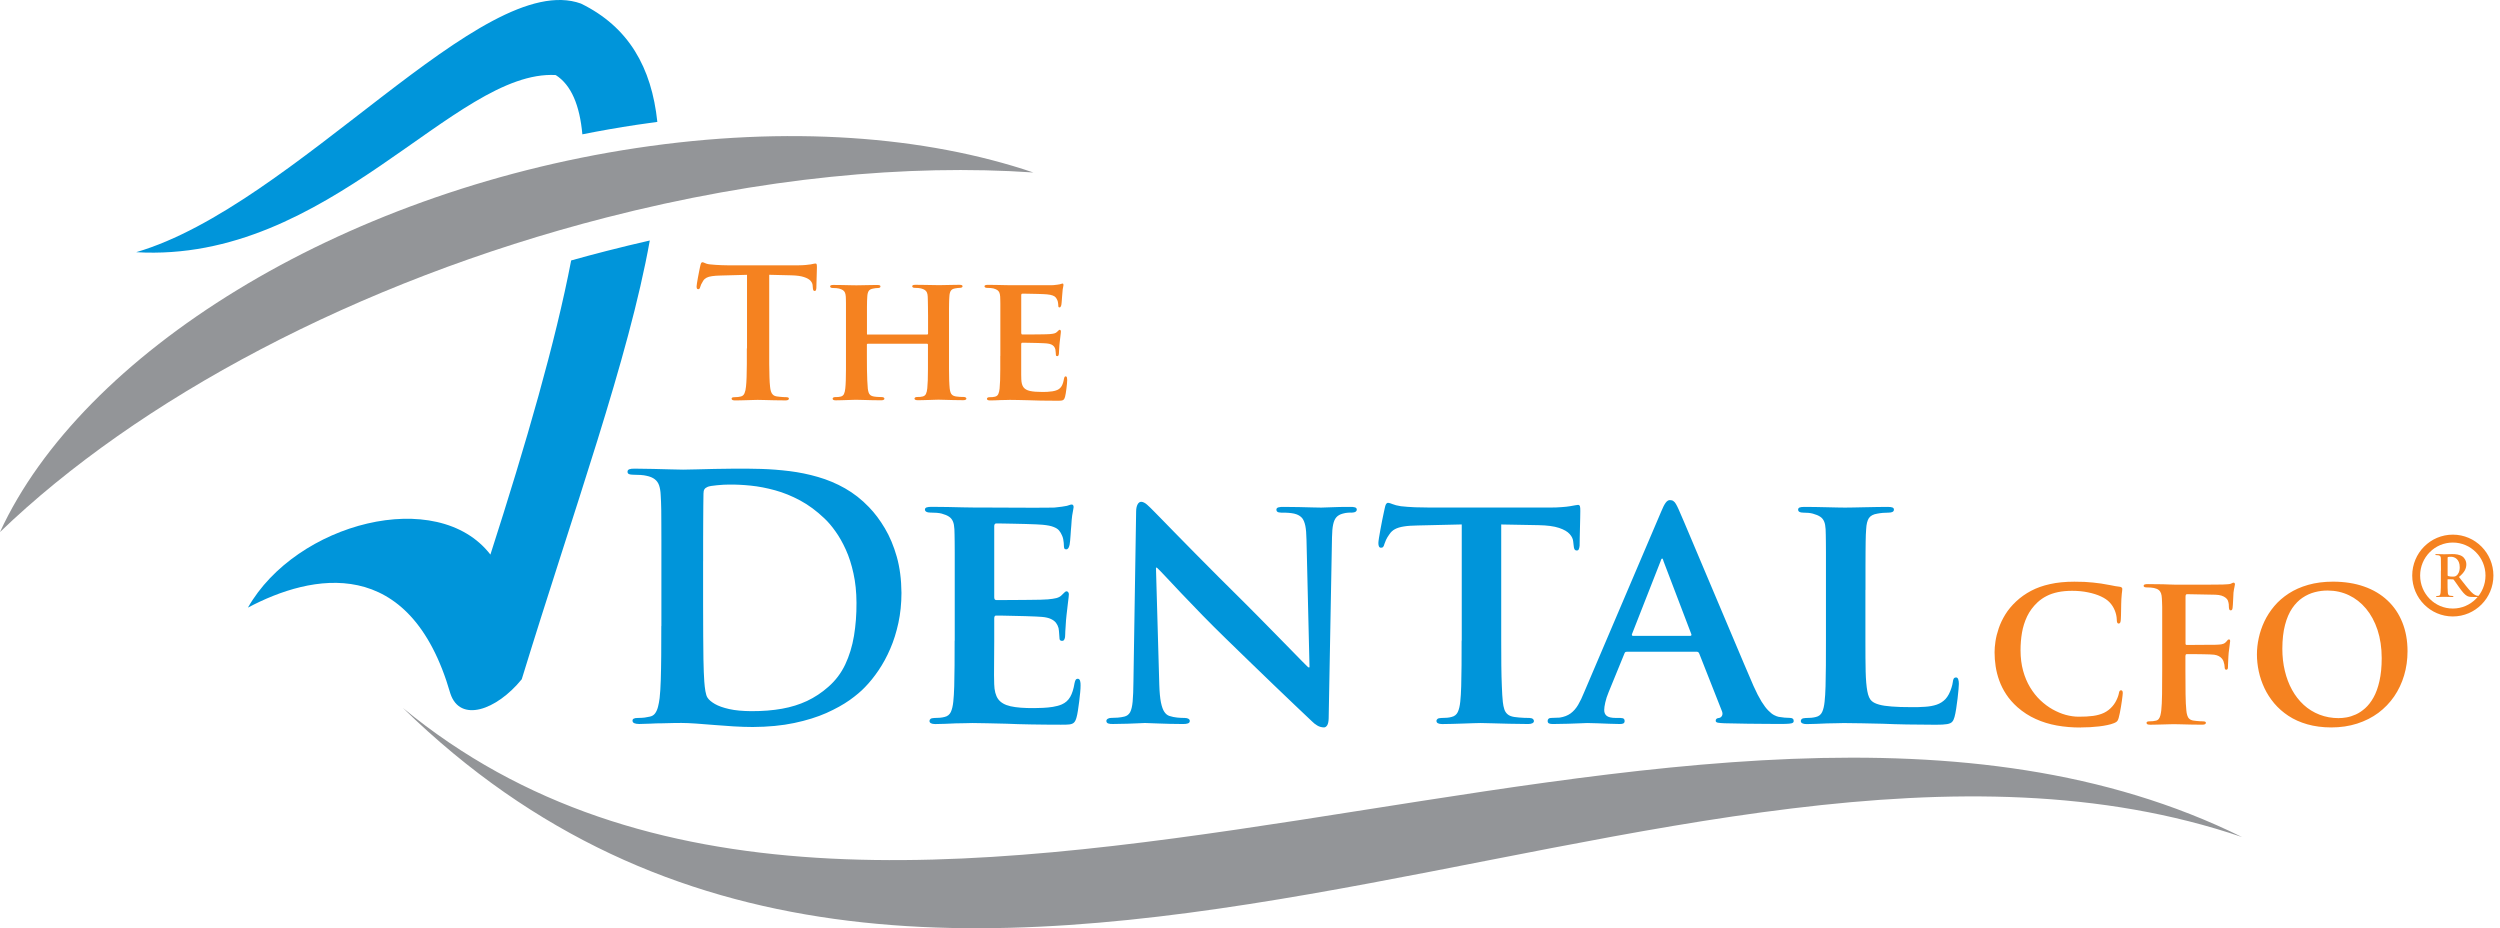
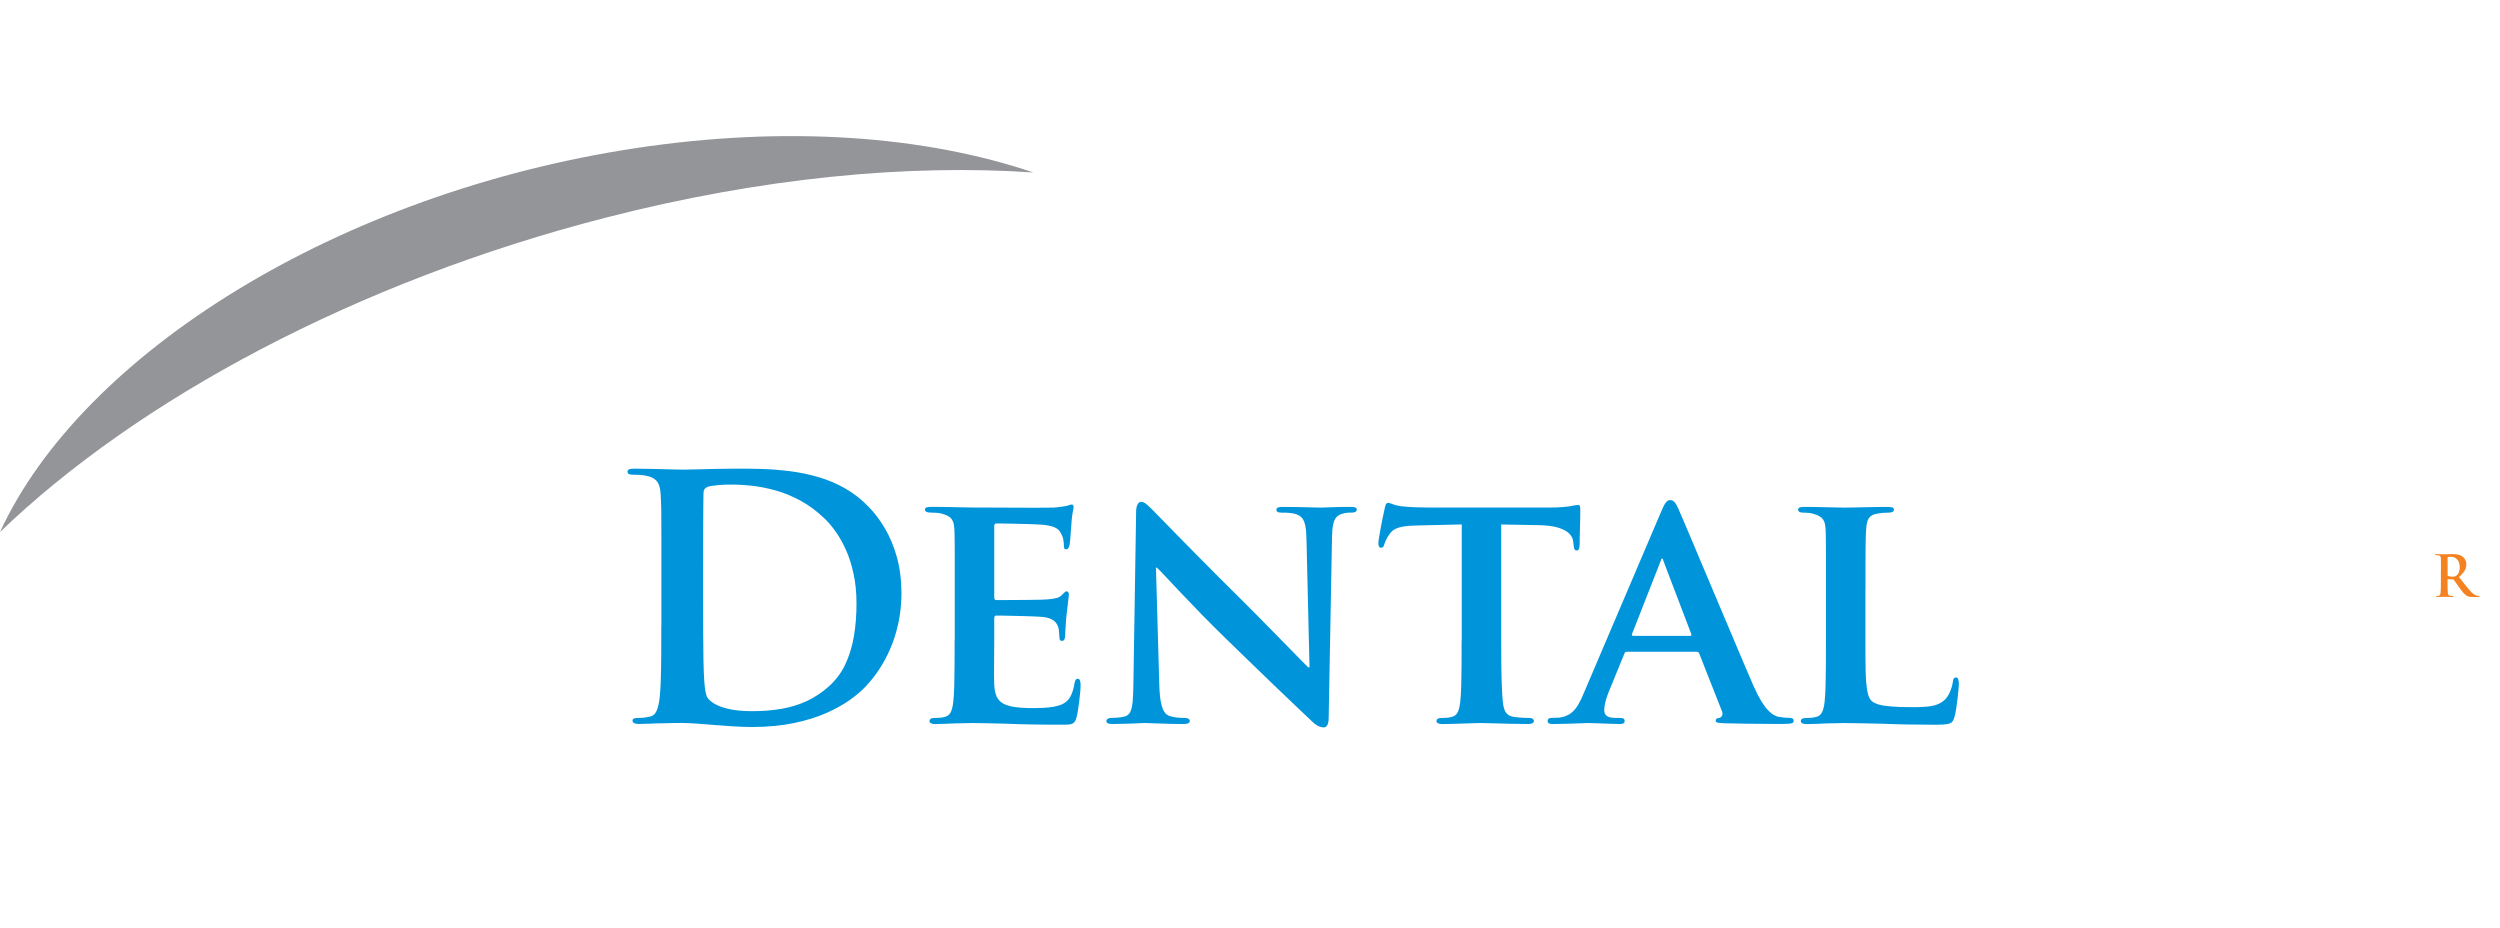
<svg xmlns="http://www.w3.org/2000/svg" width="237" height="88" viewBox="0 0 237 88" fill="none">
  <path d="M176.848 55.929V53.828C176.848 53.246 176.848 52.761 176.854 52.364C176.854 51.971 176.861 51.642 176.864 51.379C176.864 51.118 176.874 50.888 176.88 50.702C176.89 50.517 176.903 50.335 176.912 50.169C176.935 49.694 177.022 49.349 177.17 49.118C177.325 48.894 177.583 48.754 177.957 48.695C178.122 48.663 178.302 48.637 178.496 48.62C178.692 48.604 178.87 48.598 179.034 48.598C179.209 48.598 179.334 48.572 179.421 48.523C179.502 48.474 179.544 48.406 179.544 48.308C179.544 48.211 179.496 48.149 179.396 48.106C179.299 48.071 179.147 48.054 178.941 48.054C178.667 48.054 178.331 48.061 177.951 48.064C177.564 48.071 177.174 48.074 176.77 48.087C176.367 48.1 175.996 48.103 175.671 48.11C175.339 48.116 175.084 48.12 174.91 48.12C174.713 48.12 174.471 48.113 174.168 48.11C173.871 48.103 173.542 48.1 173.188 48.087C172.833 48.077 172.472 48.071 172.107 48.064C171.743 48.058 171.394 48.054 171.065 48.054C170.859 48.054 170.708 48.071 170.611 48.106C170.511 48.149 170.462 48.214 170.462 48.308C170.462 48.5 170.62 48.598 170.94 48.598C171.12 48.598 171.288 48.604 171.449 48.62C171.614 48.637 171.749 48.663 171.862 48.695C172.159 48.777 172.388 48.871 172.555 48.985C172.723 49.095 172.846 49.245 172.926 49.434C173.007 49.616 173.052 49.866 173.068 50.169C173.075 50.335 173.078 50.517 173.084 50.702C173.091 50.888 173.091 51.118 173.094 51.379C173.094 51.645 173.1 51.971 173.1 52.364V60.733C173.1 61.569 173.1 62.356 173.094 63.085C173.088 63.82 173.078 64.484 173.062 65.066C173.046 65.651 173.013 66.139 172.971 66.529C172.929 66.93 172.855 67.255 172.739 67.502C172.623 67.746 172.426 67.909 172.146 67.97C172.02 68.003 171.875 68.029 171.714 68.045C171.556 68.061 171.369 68.068 171.162 68.068C170.995 68.075 170.872 68.104 170.807 68.162C170.743 68.221 170.711 68.286 170.717 68.354C170.717 68.452 170.766 68.52 170.856 68.569C170.949 68.618 171.085 68.644 171.259 68.644C171.549 68.644 171.856 68.637 172.191 68.621C172.523 68.611 172.859 68.595 173.197 68.579C173.536 68.579 173.842 68.572 174.123 68.562C174.397 68.553 174.619 68.546 174.784 68.546C175.351 68.546 175.938 68.553 176.545 68.569C177.154 68.579 177.802 68.595 178.496 68.611C179.189 68.644 179.95 68.663 180.776 68.68C181.601 68.696 182.517 68.706 183.511 68.706C183.988 68.706 184.346 68.689 184.578 68.647C184.81 68.608 184.975 68.533 185.065 68.429C185.162 68.322 185.236 68.172 185.288 67.97C185.346 67.762 185.397 67.502 185.446 67.187C185.494 66.871 185.539 66.552 185.578 66.221C185.613 65.889 185.646 65.603 185.668 65.346C185.691 65.089 185.7 64.919 185.7 64.832C185.7 64.666 185.684 64.529 185.642 64.409C185.607 64.292 185.542 64.227 185.446 64.223C185.336 64.223 185.262 64.259 185.213 64.334C185.171 64.409 185.139 64.51 185.13 64.64C185.107 64.815 185.065 65.007 184.997 65.209C184.933 65.417 184.849 65.615 184.752 65.807C184.652 65.993 184.546 66.149 184.43 66.273C184.198 66.513 183.923 66.689 183.604 66.799C183.288 66.907 182.92 66.975 182.514 67.001C182.108 67.034 181.656 67.043 181.16 67.037C180.447 67.037 179.837 67.021 179.344 66.978C178.847 66.943 178.444 66.884 178.138 66.796C177.831 66.712 177.599 66.598 177.444 66.461C177.248 66.295 177.106 65.98 177.022 65.521C176.938 65.063 176.883 64.445 176.864 63.654C176.848 62.864 176.838 61.888 176.841 60.73V55.926L176.848 55.929ZM62.691 59.354C62.691 60.343 62.691 61.264 62.684 62.135C62.678 63 62.662 63.775 62.642 64.461C62.62 65.15 62.584 65.72 62.533 66.175C62.494 66.484 62.442 66.767 62.378 67.011C62.313 67.261 62.223 67.463 62.104 67.626C61.988 67.785 61.823 67.892 61.61 67.935C61.468 67.967 61.304 68 61.114 68.026C60.923 68.049 60.707 68.061 60.469 68.061C60.282 68.061 60.153 68.084 60.072 68.13C59.998 68.172 59.962 68.237 59.962 68.315C59.962 68.426 60.014 68.507 60.127 68.559C60.233 68.608 60.391 68.634 60.598 68.634C60.92 68.627 61.275 68.618 61.656 68.602C62.042 68.579 62.416 68.569 62.787 68.569C63.174 68.553 63.529 68.543 63.845 68.543C64.168 68.536 64.416 68.536 64.597 68.536C65 68.536 65.464 68.559 65.999 68.595C66.528 68.631 67.099 68.68 67.709 68.728C68.318 68.777 68.937 68.823 69.56 68.862C70.186 68.897 70.782 68.92 71.359 68.92C72.827 68.91 74.136 68.787 75.297 68.54C76.452 68.296 77.467 67.98 78.335 67.596C79.203 67.206 79.938 66.799 80.547 66.37C81.15 65.938 81.637 65.528 81.999 65.144C82.447 64.685 82.876 64.155 83.288 63.544C83.701 62.935 84.072 62.259 84.395 61.504C84.724 60.753 84.975 59.936 85.169 59.048C85.359 58.167 85.456 57.217 85.459 56.209C85.449 54.937 85.301 53.795 85.014 52.777C84.724 51.759 84.346 50.855 83.882 50.078C83.421 49.3 82.918 48.633 82.379 48.077C81.686 47.352 80.925 46.76 80.109 46.295C79.29 45.83 78.438 45.475 77.548 45.218C76.658 44.958 75.758 44.776 74.849 44.662C73.939 44.551 73.046 44.48 72.166 44.454C71.282 44.431 70.447 44.421 69.647 44.428C69.008 44.428 68.373 44.438 67.754 44.454C67.128 44.464 66.557 44.48 66.038 44.496C65.519 44.512 65.09 44.522 64.758 44.522C64.451 44.522 64.048 44.512 63.552 44.496C63.055 44.48 62.51 44.464 61.923 44.454C61.336 44.438 60.759 44.428 60.188 44.428C59.95 44.421 59.775 44.444 59.659 44.486C59.55 44.529 59.488 44.603 59.488 44.717C59.488 44.831 59.537 44.903 59.627 44.945C59.721 44.981 59.856 45.004 60.03 45.004C60.262 45.004 60.491 45.01 60.723 45.026C60.949 45.042 61.136 45.069 61.269 45.101C61.614 45.169 61.881 45.283 62.072 45.433C62.262 45.576 62.4 45.774 62.484 46.018C62.565 46.259 62.617 46.562 62.633 46.926C62.642 47.124 62.652 47.336 62.665 47.554C62.671 47.778 62.681 48.045 62.687 48.354C62.687 48.663 62.694 49.053 62.694 49.512C62.7 49.977 62.7 50.553 62.7 51.236V59.348L62.691 59.354ZM66.657 53.207V51.291C66.657 50.65 66.657 50.042 66.664 49.466C66.664 48.884 66.67 48.367 66.674 47.908C66.674 47.45 66.683 47.082 66.69 46.802C66.69 46.627 66.715 46.493 66.773 46.396C66.832 46.298 66.928 46.22 67.07 46.161C67.138 46.129 67.251 46.096 67.409 46.07C67.567 46.044 67.754 46.022 67.96 46.002C68.167 45.979 68.373 45.966 68.579 45.953C68.786 45.944 68.97 45.937 69.134 45.937C69.76 45.931 70.44 45.963 71.175 46.038C71.917 46.113 72.678 46.262 73.478 46.48C74.272 46.698 75.065 47.02 75.858 47.446C76.651 47.872 77.413 48.438 78.148 49.138C78.496 49.463 78.848 49.873 79.199 50.37C79.554 50.861 79.883 51.444 80.183 52.104C80.486 52.771 80.728 53.522 80.909 54.361C81.096 55.2 81.189 56.121 81.195 57.142C81.202 58.248 81.121 59.292 80.957 60.284C80.792 61.273 80.512 62.178 80.128 62.994C79.738 63.817 79.203 64.519 78.528 65.111C77.9 65.668 77.226 66.11 76.506 66.451C75.79 66.787 74.997 67.034 74.136 67.187C73.269 67.343 72.301 67.421 71.227 67.418C70.395 67.411 69.692 67.349 69.128 67.219C68.56 67.092 68.105 66.93 67.773 66.738C67.441 66.546 67.202 66.344 67.07 66.136C66.986 66.009 66.922 65.804 66.873 65.528C66.825 65.245 66.79 64.939 66.767 64.611C66.744 64.279 66.728 63.979 66.719 63.703C66.709 63.495 66.696 63.095 66.686 62.509C66.677 61.92 66.67 61.185 66.664 60.288C66.657 59.393 66.654 58.372 66.654 57.237V53.203L66.657 53.207ZM90.499 60.73C90.499 61.566 90.499 62.353 90.493 63.082C90.487 63.817 90.477 64.48 90.461 65.063C90.445 65.648 90.412 66.136 90.371 66.526C90.329 66.926 90.254 67.252 90.138 67.499C90.022 67.743 89.826 67.905 89.545 67.967C89.419 68 89.274 68.026 89.113 68.042C88.955 68.058 88.768 68.065 88.561 68.065C88.394 68.071 88.271 68.101 88.207 68.159C88.142 68.218 88.113 68.283 88.116 68.351C88.116 68.449 88.165 68.517 88.255 68.566C88.352 68.615 88.484 68.641 88.658 68.641C88.948 68.641 89.255 68.634 89.59 68.618C89.922 68.608 90.258 68.592 90.596 68.575C90.935 68.575 91.241 68.569 91.522 68.559C91.796 68.549 92.019 68.543 92.183 68.543C92.596 68.543 93.067 68.549 93.602 68.566C94.137 68.575 94.74 68.592 95.421 68.608C96.105 68.641 96.866 68.66 97.717 68.676C98.568 68.692 99.516 68.702 100.565 68.702C100.91 68.709 101.177 68.696 101.374 68.676C101.571 68.653 101.719 68.595 101.819 68.494C101.919 68.393 102 68.227 102.058 67.996C102.1 67.853 102.142 67.648 102.184 67.382C102.225 67.115 102.267 66.826 102.306 66.516C102.348 66.201 102.374 65.908 102.403 65.635C102.429 65.359 102.438 65.144 102.438 64.984C102.445 64.828 102.429 64.692 102.396 64.558C102.364 64.425 102.29 64.357 102.184 64.344C102.093 64.344 102.026 64.376 101.977 64.445C101.935 64.51 101.897 64.614 101.867 64.76C101.777 65.316 101.639 65.752 101.455 66.068C101.271 66.39 101.006 66.624 100.661 66.777C100.413 66.884 100.132 66.959 99.813 67.011C99.5 67.06 99.184 67.092 98.871 67.105C98.555 67.121 98.275 67.128 98.027 67.128C97.078 67.135 96.34 67.076 95.795 66.952C95.25 66.829 94.86 66.601 94.621 66.269C94.389 65.938 94.266 65.469 94.25 64.854C94.244 64.646 94.24 64.37 94.234 64.015C94.234 63.664 94.234 63.29 94.24 62.883C94.24 62.477 94.247 62.093 94.247 61.725C94.253 61.361 94.253 61.059 94.253 60.818V58.642C94.253 58.56 94.263 58.492 94.286 58.44C94.308 58.388 94.35 58.356 94.411 58.356C94.56 58.356 94.782 58.356 95.089 58.362C95.388 58.369 95.73 58.372 96.111 58.385C96.485 58.391 96.862 58.401 97.233 58.411C97.604 58.421 97.933 58.434 98.214 58.447C98.494 58.456 98.691 58.469 98.794 58.483C99.142 58.515 99.42 58.58 99.629 58.681C99.836 58.779 100 58.899 100.11 59.045C100.223 59.195 100.3 59.361 100.349 59.54C100.381 59.715 100.4 59.891 100.407 60.057C100.416 60.226 100.432 60.389 100.442 60.532C100.442 60.597 100.458 60.649 100.5 60.691C100.536 60.733 100.6 60.756 100.697 60.756C100.781 60.75 100.845 60.72 100.881 60.649C100.923 60.58 100.948 60.499 100.965 60.405C100.974 60.314 100.981 60.229 100.981 60.148C100.981 60.096 100.987 59.998 100.99 59.858C100.997 59.715 101.006 59.549 101.023 59.367C101.032 59.182 101.045 58.993 101.058 58.808C101.074 58.626 101.09 58.46 101.106 58.323C101.158 57.868 101.203 57.507 101.232 57.233C101.264 56.957 101.29 56.752 101.306 56.615C101.322 56.482 101.329 56.385 101.329 56.339C101.329 56.258 101.306 56.189 101.264 56.137C101.222 56.085 101.168 56.053 101.106 56.053C101.048 56.053 100.984 56.092 100.923 56.154C100.858 56.222 100.768 56.303 100.665 56.404C100.539 56.544 100.368 56.638 100.152 56.697C99.939 56.749 99.665 56.791 99.333 56.82C99.201 56.83 98.968 56.843 98.639 56.853C98.317 56.859 97.939 56.869 97.523 56.869C97.101 56.876 96.678 56.879 96.259 56.879C95.837 56.885 95.46 56.885 95.137 56.885H94.444C94.363 56.885 94.318 56.853 94.289 56.801C94.263 56.749 94.253 56.677 94.253 56.599V49.876C94.253 49.795 94.269 49.733 94.302 49.691C94.334 49.642 94.382 49.622 94.444 49.622C94.566 49.622 94.776 49.622 95.073 49.629C95.369 49.635 95.711 49.639 96.095 49.648C96.482 49.655 96.862 49.664 97.243 49.674C97.623 49.684 97.956 49.697 98.243 49.71C98.53 49.72 98.723 49.733 98.826 49.746C99.287 49.788 99.636 49.856 99.874 49.954C100.12 50.045 100.294 50.162 100.403 50.295C100.513 50.429 100.6 50.578 100.668 50.738C100.719 50.845 100.765 50.966 100.79 51.096C100.816 51.222 100.832 51.346 100.842 51.457C100.852 51.567 100.858 51.658 100.858 51.73C100.858 51.84 100.868 51.928 100.9 51.99C100.926 52.049 100.99 52.081 101.081 52.081C101.155 52.075 101.213 52.049 101.255 51.99C101.297 51.938 101.329 51.873 101.351 51.805C101.371 51.736 101.387 51.678 101.4 51.636C101.416 51.551 101.432 51.428 101.448 51.262C101.464 51.096 101.48 50.913 101.49 50.728C101.506 50.536 101.516 50.361 101.526 50.201C101.542 50.042 101.551 49.918 101.558 49.843C101.58 49.434 101.609 49.108 101.642 48.874C101.68 48.64 101.709 48.464 101.735 48.35C101.761 48.233 101.777 48.142 101.777 48.084C101.777 48.015 101.768 47.957 101.742 47.908C101.716 47.856 101.668 47.827 101.587 47.827C101.522 47.833 101.455 47.849 101.374 47.879C101.3 47.911 101.219 47.931 101.142 47.954C101.026 47.97 100.868 47.996 100.661 48.035C100.455 48.068 100.229 48.093 99.968 48.116C99.871 48.123 99.639 48.126 99.281 48.126C98.923 48.126 98.478 48.133 97.952 48.133C97.427 48.133 96.872 48.126 96.291 48.126C95.711 48.126 95.143 48.126 94.598 48.12C94.06 48.12 93.589 48.12 93.186 48.113H92.351C92.08 48.113 91.722 48.106 91.277 48.097C90.832 48.087 90.358 48.074 89.838 48.064C89.319 48.054 88.816 48.048 88.319 48.048C88.113 48.048 87.955 48.064 87.849 48.1C87.739 48.142 87.684 48.207 87.684 48.302C87.684 48.396 87.733 48.468 87.816 48.516C87.9 48.565 88.016 48.591 88.161 48.591C88.374 48.591 88.584 48.598 88.79 48.614C88.99 48.63 89.155 48.656 89.271 48.689C89.567 48.77 89.793 48.864 89.964 48.978C90.135 49.089 90.254 49.238 90.335 49.427C90.416 49.609 90.461 49.86 90.477 50.162C90.483 50.328 90.487 50.51 90.493 50.696C90.499 50.881 90.499 51.112 90.503 51.372C90.503 51.639 90.509 51.964 90.509 52.358V60.727L90.499 60.73ZM109.578 53.815H109.675C109.817 53.942 110.088 54.221 110.494 54.654C110.901 55.087 111.404 55.62 112 56.254C112.603 56.889 113.261 57.572 113.98 58.313C114.7 59.048 115.445 59.793 116.212 60.538C116.947 61.257 117.705 61.989 118.476 62.737C119.244 63.485 119.998 64.21 120.73 64.913C121.466 65.622 122.149 66.273 122.772 66.865C123.397 67.463 123.929 67.964 124.371 68.38C124.513 68.53 124.684 68.663 124.874 68.777C125.065 68.894 125.277 68.953 125.513 68.959C125.629 68.959 125.729 68.894 125.819 68.758C125.903 68.618 125.951 68.4 125.958 68.094L126.274 50.933C126.284 50.426 126.316 50.019 126.384 49.717C126.448 49.417 126.548 49.19 126.696 49.027C126.838 48.871 127.035 48.76 127.29 48.692C127.461 48.643 127.612 48.617 127.745 48.607C127.87 48.598 128.009 48.591 128.148 48.598C128.306 48.591 128.428 48.565 128.506 48.513C128.586 48.461 128.622 48.389 128.622 48.311C128.622 48.204 128.564 48.129 128.448 48.097C128.338 48.064 128.183 48.048 127.986 48.054C127.3 48.054 126.713 48.064 126.229 48.087C125.748 48.11 125.426 48.12 125.255 48.12C125.049 48.12 124.765 48.113 124.394 48.103C124.023 48.093 123.607 48.081 123.139 48.071C122.675 48.061 122.191 48.054 121.701 48.054C121.495 48.048 121.327 48.064 121.198 48.097C121.072 48.129 121.008 48.204 121.001 48.311C121.001 48.393 121.027 48.461 121.091 48.513C121.159 48.565 121.275 48.594 121.446 48.598C121.578 48.598 121.733 48.598 121.901 48.604C122.075 48.611 122.249 48.62 122.43 48.646C122.604 48.669 122.768 48.705 122.907 48.757C123.13 48.838 123.31 48.959 123.446 49.118C123.578 49.284 123.678 49.528 123.746 49.85C123.81 50.169 123.846 50.608 123.855 51.157L124.142 63.261H124.017C123.926 63.176 123.726 62.978 123.413 62.659C123.101 62.343 122.72 61.95 122.265 61.485C121.811 61.02 121.33 60.528 120.811 60.002C120.298 59.478 119.795 58.967 119.302 58.469C118.808 57.975 118.37 57.529 117.986 57.146C117.167 56.339 116.36 55.539 115.564 54.739C114.771 53.942 114.013 53.187 113.306 52.465C112.594 51.746 111.958 51.092 111.397 50.523C110.83 49.947 110.375 49.482 110.027 49.118C109.672 48.76 109.462 48.542 109.388 48.468C109.149 48.224 108.933 48.009 108.737 47.837C108.54 47.667 108.356 47.576 108.182 47.57C108.04 47.576 107.924 47.661 107.837 47.83C107.753 47.996 107.705 48.22 107.705 48.497L107.45 64.633C107.443 65.417 107.418 66.035 107.376 66.5C107.334 66.959 107.253 67.3 107.134 67.522C107.011 67.736 106.834 67.873 106.595 67.931C106.399 67.98 106.189 68.013 105.96 68.032C105.734 68.049 105.521 68.058 105.325 68.058C105.199 68.058 105.092 68.091 105.009 68.143C104.928 68.195 104.886 68.266 104.883 68.344C104.889 68.468 104.947 68.546 105.057 68.585C105.173 68.624 105.328 68.641 105.518 68.634C105.999 68.634 106.453 68.624 106.879 68.608C107.302 68.592 107.663 68.582 107.959 68.566C108.256 68.549 108.446 68.54 108.537 68.54C108.795 68.546 109.237 68.562 109.859 68.588C110.478 68.615 111.246 68.631 112.155 68.637C112.352 68.637 112.503 68.621 112.616 68.579C112.732 68.536 112.79 68.462 112.79 68.348C112.79 68.266 112.755 68.198 112.674 68.146C112.594 68.094 112.474 68.061 112.316 68.061C112.087 68.061 111.852 68.052 111.597 68.026C111.342 68 111.101 67.951 110.855 67.87C110.675 67.811 110.517 67.688 110.385 67.492C110.246 67.294 110.143 66.998 110.056 66.585C109.975 66.178 109.923 65.625 109.901 64.926L109.585 53.815H109.578ZM138.561 60.73C138.561 61.566 138.561 62.353 138.555 63.088C138.548 63.82 138.539 64.48 138.522 65.063C138.506 65.648 138.474 66.136 138.432 66.526C138.39 66.926 138.316 67.252 138.2 67.499C138.084 67.743 137.887 67.905 137.607 67.967C137.497 68 137.352 68.026 137.187 68.042C137.02 68.058 136.829 68.065 136.623 68.065C136.452 68.071 136.333 68.101 136.268 68.159C136.204 68.218 136.171 68.283 136.178 68.351C136.178 68.449 136.226 68.517 136.317 68.566C136.413 68.615 136.545 68.641 136.72 68.641C137.007 68.641 137.316 68.634 137.671 68.624C138.019 68.615 138.371 68.602 138.722 68.592C139.077 68.582 139.393 68.569 139.687 68.559C139.977 68.549 140.206 68.543 140.37 68.543C140.641 68.543 141.009 68.553 141.483 68.569C141.954 68.585 142.483 68.595 143.07 68.611C143.657 68.627 144.26 68.637 144.879 68.637C145.043 68.637 145.169 68.611 145.269 68.562C145.366 68.514 145.417 68.445 145.417 68.348C145.417 68.279 145.385 68.214 145.317 68.156C145.243 68.097 145.134 68.065 144.972 68.061C144.834 68.061 144.676 68.055 144.501 68.052C144.334 68.045 144.163 68.035 143.995 68.019C143.827 68.003 143.679 67.987 143.547 67.967C143.276 67.925 143.066 67.84 142.924 67.717C142.776 67.593 142.67 67.434 142.608 67.235C142.544 67.043 142.499 66.812 142.47 66.559C142.428 66.159 142.396 65.668 142.376 65.076C142.35 64.49 142.334 63.827 142.325 63.092C142.318 62.356 142.315 61.569 142.315 60.733V49.72L145.84 49.785C146.672 49.801 147.32 49.886 147.797 50.045C148.275 50.205 148.61 50.403 148.813 50.637C149.02 50.871 149.126 51.112 149.142 51.353L149.174 51.642C149.191 51.844 149.216 51.99 149.265 52.068C149.307 52.15 149.387 52.192 149.494 52.185C149.574 52.185 149.632 52.15 149.668 52.068C149.703 51.993 149.732 51.883 149.748 51.736C149.748 51.554 149.755 51.31 149.758 51.005C149.765 50.702 149.768 50.38 149.781 50.039C149.79 49.697 149.797 49.388 149.803 49.099C149.81 48.806 149.813 48.588 149.813 48.438C149.819 48.23 149.803 48.087 149.778 47.996C149.745 47.905 149.687 47.863 149.594 47.863C149.545 47.863 149.468 47.879 149.345 47.898C149.223 47.924 149.055 47.957 148.833 47.989C148.633 48.022 148.371 48.054 148.059 48.074C147.746 48.1 147.372 48.116 146.927 48.116H135.594C135.13 48.116 134.646 48.106 134.159 48.09C133.672 48.068 133.217 48.038 132.798 47.989C132.453 47.937 132.195 47.866 132.014 47.791C131.834 47.716 131.698 47.674 131.592 47.667C131.511 47.667 131.45 47.71 131.395 47.791C131.347 47.876 131.305 48.006 131.273 48.181C131.257 48.23 131.231 48.364 131.189 48.565C131.14 48.773 131.095 49.02 131.034 49.307C130.976 49.596 130.918 49.889 130.866 50.188C130.808 50.487 130.766 50.754 130.728 50.982C130.692 51.216 130.67 51.382 130.67 51.476C130.67 51.619 130.686 51.733 130.728 51.808C130.763 51.883 130.828 51.925 130.924 51.925C131.021 51.925 131.089 51.893 131.131 51.834C131.179 51.769 131.215 51.684 131.24 51.574C131.273 51.473 131.321 51.343 131.395 51.18C131.469 51.021 131.576 50.839 131.718 50.647C131.85 50.442 132.024 50.282 132.24 50.165C132.456 50.048 132.737 49.964 133.085 49.908C133.433 49.85 133.878 49.824 134.414 49.814L138.574 49.717V60.73H138.561ZM160.813 61.787H154.241C154.167 61.787 154.109 61.797 154.076 61.823C154.044 61.849 154.012 61.898 153.986 61.979L152.493 65.629C152.351 65.97 152.245 66.295 152.18 66.595C152.112 66.894 152.08 67.128 152.08 67.294C152.074 67.535 152.148 67.727 152.312 67.86C152.477 67.993 152.767 68.061 153.19 68.061H153.602C153.77 68.061 153.883 68.094 153.941 68.146C153.993 68.198 154.022 68.27 154.015 68.348C154.015 68.458 153.98 68.533 153.899 68.579C153.825 68.621 153.715 68.637 153.57 68.637C153.257 68.637 152.919 68.627 152.554 68.611C152.183 68.595 151.819 68.585 151.461 68.569C151.097 68.553 150.761 68.543 150.461 68.543C150.361 68.543 150.145 68.553 149.823 68.569C149.494 68.585 149.11 68.595 148.649 68.611C148.194 68.627 147.717 68.637 147.227 68.637C147.052 68.637 146.927 68.621 146.84 68.579C146.759 68.536 146.717 68.462 146.717 68.348C146.717 68.266 146.743 68.198 146.791 68.146C146.843 68.094 146.923 68.061 147.033 68.061C147.165 68.061 147.304 68.055 147.446 68.045C147.594 68.035 147.733 68.029 147.859 68.029C148.278 67.964 148.62 67.831 148.897 67.629C149.171 67.427 149.41 67.154 149.607 66.819C149.803 66.487 149.994 66.087 150.177 65.629L157.479 48.5C157.634 48.116 157.775 47.84 157.901 47.667C158.027 47.492 158.166 47.407 158.304 47.41C158.443 47.41 158.553 47.437 158.636 47.502C158.727 47.56 158.804 47.651 158.878 47.778C158.953 47.905 159.036 48.071 159.127 48.272C159.227 48.497 159.398 48.89 159.639 49.456C159.878 50.026 160.175 50.715 160.517 51.532C160.862 52.348 161.236 53.239 161.645 54.205C162.052 55.171 162.471 56.163 162.903 57.181C163.332 58.2 163.754 59.198 164.167 60.171C164.58 61.146 164.961 62.054 165.315 62.887C165.673 63.719 165.976 64.435 166.234 65.03C166.505 65.638 166.76 66.129 166.992 66.507C167.225 66.881 167.444 67.17 167.644 67.365C167.841 67.567 168.018 67.707 168.182 67.791C168.347 67.876 168.489 67.931 168.615 67.957C168.821 67.99 169.005 68.016 169.176 68.032C169.343 68.049 169.505 68.055 169.663 68.055C169.917 68.055 170.043 68.149 170.043 68.344C170.05 68.419 170.021 68.478 169.963 68.52C169.904 68.562 169.788 68.588 169.614 68.605C169.44 68.621 169.179 68.631 168.837 68.631C168.495 68.631 168.069 68.631 167.531 68.624C166.992 68.624 166.376 68.618 165.689 68.608C165.003 68.602 164.261 68.585 163.474 68.566C163.219 68.556 163.019 68.54 162.871 68.514C162.729 68.491 162.655 68.432 162.648 68.341C162.642 68.26 162.671 68.198 162.716 68.149C162.764 68.101 162.858 68.068 162.997 68.055C163.097 68.032 163.18 67.97 163.245 67.857C163.303 67.743 163.309 67.609 163.251 67.447L161.094 61.973C161.062 61.891 161.026 61.843 160.978 61.816C160.929 61.79 160.871 61.781 160.807 61.781L160.813 61.787ZM154.815 60.281H160.21C160.275 60.281 160.317 60.265 160.333 60.239C160.355 60.206 160.355 60.171 160.339 60.122L157.704 53.207C157.688 53.155 157.672 53.099 157.653 53.041C157.637 52.989 157.611 52.956 157.579 52.95C157.53 52.956 157.498 52.986 157.479 53.041C157.453 53.099 157.437 53.151 157.421 53.207L154.721 60.089C154.689 60.154 154.689 60.2 154.712 60.232C154.734 60.265 154.77 60.281 154.818 60.281H154.815Z" fill="#0095DA" />
-   <path d="M70.8 33.027C70.8 33.55 70.8 34.042 70.8 34.504C70.8 34.962 70.791 35.375 70.778 35.739C70.768 36.104 70.746 36.41 70.72 36.65C70.697 36.901 70.652 37.109 70.581 37.278C70.51 37.444 70.394 37.551 70.23 37.587C70.152 37.603 70.065 37.62 69.965 37.636C69.865 37.649 69.749 37.655 69.623 37.655C69.523 37.655 69.456 37.665 69.414 37.691C69.375 37.714 69.356 37.746 69.356 37.792C69.356 37.85 69.385 37.893 69.443 37.922C69.498 37.948 69.585 37.961 69.694 37.961C69.865 37.961 70.055 37.961 70.255 37.951C70.459 37.945 70.662 37.938 70.862 37.935C71.065 37.928 71.249 37.925 71.42 37.919C71.584 37.912 71.719 37.909 71.82 37.909C71.981 37.909 72.197 37.916 72.468 37.922C72.739 37.932 73.048 37.935 73.39 37.945C73.732 37.955 74.093 37.958 74.467 37.958C74.564 37.958 74.638 37.945 74.699 37.919C74.757 37.889 74.786 37.847 74.79 37.789C74.79 37.746 74.767 37.711 74.725 37.688C74.68 37.662 74.612 37.652 74.519 37.652C74.435 37.652 74.338 37.652 74.235 37.642C74.135 37.633 74.032 37.626 73.932 37.616C73.832 37.606 73.742 37.593 73.658 37.584C73.493 37.561 73.364 37.506 73.274 37.421C73.184 37.337 73.122 37.229 73.084 37.099C73.045 36.972 73.016 36.823 73.003 36.666C72.974 36.419 72.955 36.114 72.945 35.746C72.935 35.378 72.926 34.962 72.922 34.504C72.922 34.042 72.922 33.55 72.922 33.027V26.05L75.048 26.102C75.544 26.115 75.938 26.17 76.222 26.268C76.512 26.362 76.715 26.479 76.841 26.619C76.963 26.762 77.031 26.905 77.037 27.055L77.054 27.244C77.063 27.367 77.076 27.455 77.102 27.51C77.131 27.562 77.176 27.585 77.241 27.585C77.292 27.585 77.325 27.559 77.347 27.51C77.37 27.465 77.382 27.396 77.392 27.312C77.392 27.195 77.392 27.048 77.402 26.866C77.408 26.684 77.412 26.492 77.418 26.294C77.424 26.092 77.428 25.907 77.434 25.734C77.441 25.565 77.444 25.432 77.444 25.337C77.444 25.211 77.437 25.12 77.421 25.061C77.405 25.006 77.366 24.98 77.308 24.98C77.276 24.98 77.225 24.989 77.15 25.003C77.076 25.019 76.979 25.038 76.854 25.064C76.731 25.081 76.57 25.1 76.38 25.12C76.192 25.139 75.96 25.149 75.689 25.152H69.007C68.82 25.152 68.627 25.149 68.43 25.139C68.233 25.133 68.04 25.123 67.85 25.11C67.662 25.097 67.485 25.081 67.317 25.064C67.179 25.051 67.063 25.029 66.972 24.996C66.882 24.963 66.808 24.934 66.747 24.905C66.689 24.876 66.637 24.863 66.592 24.859C66.54 24.859 66.501 24.885 66.472 24.937C66.44 24.989 66.418 25.071 66.392 25.181C66.382 25.214 66.369 25.289 66.34 25.412C66.314 25.533 66.285 25.682 66.253 25.851C66.218 26.021 66.186 26.196 66.153 26.372C66.121 26.547 66.095 26.707 66.073 26.847C66.05 26.987 66.037 27.081 66.037 27.143C66.037 27.237 66.047 27.305 66.069 27.351C66.092 27.393 66.131 27.416 66.192 27.416C66.243 27.416 66.282 27.4 66.311 27.364C66.34 27.331 66.363 27.279 66.379 27.211C66.395 27.143 66.427 27.058 66.472 26.957C66.518 26.857 66.582 26.743 66.666 26.613C66.747 26.489 66.853 26.395 66.985 26.326C67.114 26.258 67.285 26.209 67.501 26.18C67.711 26.147 67.978 26.128 68.301 26.121L70.817 26.053V33.03L70.8 33.027ZM82.291 31.732C82.265 31.732 82.239 31.726 82.22 31.713C82.201 31.7 82.188 31.674 82.188 31.631V29.966C82.188 29.605 82.188 29.312 82.188 29.081C82.188 28.854 82.194 28.672 82.197 28.525C82.204 28.382 82.207 28.252 82.217 28.141C82.226 27.888 82.275 27.705 82.355 27.582C82.436 27.462 82.575 27.39 82.775 27.357C82.859 27.341 82.936 27.325 83.007 27.318C83.075 27.309 83.139 27.305 83.197 27.305C83.291 27.305 83.358 27.292 83.403 27.266C83.445 27.24 83.468 27.204 83.468 27.152C83.468 27.101 83.442 27.068 83.391 27.045C83.339 27.026 83.265 27.016 83.162 27.016C83.01 27.016 82.842 27.016 82.652 27.022C82.465 27.022 82.275 27.029 82.088 27.032C81.897 27.039 81.723 27.042 81.562 27.042C81.404 27.042 81.281 27.048 81.188 27.048C81.046 27.048 80.859 27.048 80.62 27.039C80.382 27.032 80.121 27.029 79.84 27.022C79.559 27.016 79.282 27.013 79.014 27.013C78.914 27.013 78.834 27.022 78.779 27.042C78.724 27.065 78.695 27.097 78.695 27.149C78.695 27.201 78.721 27.237 78.766 27.263C78.811 27.289 78.872 27.302 78.95 27.302C79.063 27.302 79.176 27.302 79.285 27.315C79.392 27.325 79.479 27.338 79.54 27.354C79.698 27.396 79.817 27.448 79.908 27.507C79.998 27.566 80.062 27.647 80.104 27.744C80.146 27.842 80.172 27.975 80.182 28.135C80.182 28.223 80.188 28.32 80.192 28.418C80.195 28.515 80.192 28.639 80.198 28.779C80.198 28.922 80.198 29.094 80.198 29.302V33.749C80.198 34.194 80.198 34.611 80.198 35.001C80.198 35.392 80.188 35.743 80.182 36.052C80.172 36.364 80.156 36.621 80.133 36.829C80.111 37.041 80.072 37.216 80.011 37.346C79.95 37.476 79.846 37.561 79.695 37.597C79.627 37.613 79.553 37.629 79.463 37.636C79.379 37.645 79.279 37.645 79.169 37.645C79.079 37.645 79.014 37.665 78.982 37.698C78.947 37.73 78.93 37.763 78.934 37.798C78.934 37.85 78.96 37.886 79.008 37.912C79.059 37.938 79.13 37.951 79.221 37.951C79.372 37.951 79.54 37.951 79.721 37.941C79.904 37.935 80.085 37.928 80.269 37.925C80.453 37.919 80.617 37.916 80.769 37.909C80.92 37.903 81.04 37.899 81.127 37.899C81.272 37.899 81.472 37.906 81.727 37.912C81.981 37.922 82.265 37.925 82.581 37.935C82.897 37.945 83.216 37.948 83.539 37.948C83.632 37.948 83.707 37.935 83.761 37.909C83.816 37.883 83.842 37.847 83.842 37.795C83.842 37.759 83.826 37.724 83.787 37.694C83.749 37.662 83.687 37.645 83.603 37.642C83.526 37.642 83.445 37.642 83.352 37.636C83.262 37.636 83.171 37.626 83.081 37.62C82.991 37.61 82.913 37.603 82.842 37.59C82.701 37.568 82.588 37.522 82.51 37.457C82.433 37.392 82.375 37.307 82.343 37.2C82.31 37.099 82.284 36.975 82.268 36.839C82.246 36.627 82.23 36.367 82.217 36.058C82.204 35.752 82.194 35.404 82.188 35.021C82.188 34.634 82.181 34.217 82.181 33.775V32.669C82.181 32.636 82.191 32.614 82.213 32.601C82.233 32.591 82.259 32.584 82.284 32.584H87.886C87.906 32.584 87.922 32.594 87.941 32.607C87.957 32.62 87.97 32.643 87.97 32.669V33.775C87.97 34.221 87.97 34.634 87.97 35.017C87.97 35.404 87.96 35.749 87.954 36.055C87.944 36.358 87.928 36.614 87.906 36.819C87.886 37.031 87.844 37.206 87.783 37.337C87.722 37.467 87.618 37.551 87.467 37.587C87.399 37.603 87.325 37.62 87.238 37.626C87.148 37.636 87.048 37.636 86.928 37.636C86.844 37.636 86.787 37.655 86.748 37.688C86.709 37.72 86.693 37.753 86.693 37.789C86.693 37.841 86.722 37.877 86.777 37.903C86.832 37.928 86.912 37.941 87.012 37.941C87.157 37.941 87.328 37.941 87.512 37.932C87.699 37.925 87.889 37.919 88.08 37.916C88.27 37.909 88.444 37.906 88.602 37.899C88.76 37.893 88.879 37.889 88.967 37.889C89.109 37.889 89.299 37.896 89.541 37.903C89.786 37.912 90.06 37.916 90.366 37.925C90.673 37.935 90.989 37.938 91.311 37.938C91.408 37.938 91.479 37.925 91.534 37.899C91.588 37.873 91.614 37.837 91.614 37.785C91.614 37.75 91.595 37.714 91.553 37.685C91.514 37.652 91.453 37.636 91.379 37.633C91.256 37.633 91.124 37.633 90.989 37.623C90.847 37.613 90.727 37.6 90.621 37.584C90.473 37.561 90.356 37.515 90.279 37.45C90.198 37.385 90.141 37.301 90.108 37.193C90.073 37.093 90.047 36.969 90.031 36.832C90.008 36.621 89.995 36.358 89.982 36.045C89.973 35.733 89.969 35.382 89.966 34.991C89.966 34.601 89.966 34.181 89.966 33.739V30.07C89.966 29.761 89.966 29.504 89.966 29.293C89.966 29.081 89.966 28.909 89.973 28.769C89.973 28.629 89.979 28.509 89.982 28.408C89.989 28.307 89.992 28.213 89.999 28.125C90.011 27.871 90.057 27.689 90.137 27.566C90.215 27.445 90.347 27.374 90.54 27.341C90.634 27.325 90.715 27.309 90.785 27.302C90.856 27.292 90.921 27.289 90.979 27.289C91.063 27.289 91.13 27.276 91.179 27.25C91.224 27.224 91.25 27.188 91.25 27.136C91.25 27.084 91.224 27.052 91.172 27.029C91.121 27.009 91.04 27 90.931 27C90.785 27 90.621 27 90.44 27.006C90.26 27.006 90.079 27.013 89.895 27.016C89.712 27.022 89.544 27.026 89.392 27.026C89.237 27.026 89.118 27.032 89.025 27.032C88.925 27.032 88.792 27.032 88.625 27.026C88.457 27.026 88.27 27.019 88.064 27.016C87.857 27.009 87.644 27.006 87.428 27.006C87.209 27.006 86.999 27 86.799 27C86.69 27 86.612 27.009 86.558 27.029C86.503 27.052 86.48 27.084 86.48 27.136C86.48 27.237 86.564 27.289 86.735 27.289C86.841 27.289 86.945 27.289 87.054 27.302C87.164 27.312 87.248 27.325 87.309 27.341C87.467 27.383 87.586 27.436 87.677 27.494C87.767 27.553 87.831 27.634 87.873 27.732C87.915 27.829 87.941 27.962 87.948 28.122C87.954 28.232 87.957 28.359 87.96 28.506C87.96 28.652 87.967 28.834 87.97 29.062C87.977 29.293 87.977 29.585 87.98 29.947C87.98 30.308 87.98 30.76 87.98 31.306V31.612C87.98 31.654 87.97 31.68 87.951 31.693C87.931 31.706 87.915 31.713 87.896 31.713H82.294L82.291 31.732ZM94.826 33.759C94.826 34.204 94.826 34.621 94.826 35.011C94.826 35.401 94.817 35.752 94.81 36.062C94.8 36.374 94.784 36.631 94.762 36.839C94.739 37.05 94.701 37.226 94.639 37.356C94.578 37.486 94.475 37.571 94.323 37.606C94.255 37.623 94.181 37.639 94.091 37.645C94.007 37.655 93.907 37.655 93.798 37.655C93.707 37.655 93.643 37.675 93.611 37.707C93.575 37.74 93.559 37.772 93.562 37.808C93.562 37.86 93.588 37.896 93.636 37.922C93.688 37.948 93.756 37.961 93.849 37.961C94.004 37.961 94.168 37.961 94.343 37.951C94.52 37.945 94.697 37.938 94.878 37.928C95.058 37.928 95.22 37.928 95.371 37.919C95.516 37.912 95.636 37.909 95.723 37.909C95.942 37.909 96.194 37.909 96.478 37.919C96.761 37.925 97.081 37.932 97.445 37.941C97.806 37.958 98.213 37.971 98.664 37.977C99.115 37.987 99.622 37.99 100.177 37.99C100.36 37.99 100.502 37.99 100.605 37.977C100.709 37.964 100.789 37.935 100.841 37.88C100.892 37.824 100.938 37.737 100.967 37.616C100.989 37.538 101.012 37.431 101.034 37.291C101.057 37.148 101.08 36.995 101.099 36.832C101.121 36.666 101.134 36.51 101.15 36.364C101.163 36.218 101.17 36.104 101.17 36.019C101.17 35.938 101.163 35.863 101.147 35.791C101.131 35.72 101.092 35.684 101.034 35.678C100.986 35.678 100.951 35.694 100.925 35.733C100.902 35.766 100.883 35.824 100.867 35.899C100.818 36.195 100.744 36.426 100.647 36.595C100.547 36.764 100.409 36.891 100.225 36.972C100.093 37.028 99.944 37.07 99.777 37.096C99.612 37.122 99.441 37.138 99.277 37.148C99.109 37.158 98.957 37.158 98.825 37.158C98.322 37.158 97.929 37.128 97.638 37.063C97.348 36.998 97.142 36.875 97.016 36.699C96.894 36.523 96.829 36.273 96.819 35.948C96.819 35.837 96.813 35.691 96.81 35.502C96.81 35.317 96.81 35.118 96.81 34.9C96.81 34.686 96.81 34.481 96.81 34.286C96.81 34.094 96.81 33.931 96.81 33.804V32.646C96.81 32.604 96.816 32.568 96.826 32.539C96.839 32.51 96.861 32.493 96.894 32.493C96.971 32.493 97.09 32.493 97.255 32.493C97.416 32.493 97.593 32.5 97.796 32.503C97.996 32.503 98.196 32.513 98.393 32.516C98.59 32.523 98.764 32.529 98.912 32.536C99.061 32.542 99.164 32.545 99.222 32.555C99.409 32.571 99.554 32.607 99.667 32.659C99.777 32.711 99.864 32.776 99.922 32.851C99.98 32.929 100.022 33.017 100.048 33.115C100.064 33.209 100.077 33.303 100.08 33.391C100.086 33.482 100.093 33.567 100.099 33.645C100.099 33.677 100.109 33.707 100.131 33.729C100.151 33.752 100.186 33.762 100.235 33.762C100.28 33.762 100.312 33.742 100.335 33.707C100.357 33.671 100.37 33.629 100.38 33.577C100.386 33.528 100.389 33.482 100.389 33.44C100.389 33.411 100.389 33.362 100.396 33.287C100.396 33.209 100.406 33.121 100.412 33.027C100.418 32.926 100.422 32.828 100.431 32.727C100.441 32.63 100.447 32.542 100.457 32.471C100.486 32.23 100.509 32.038 100.525 31.892C100.541 31.745 100.557 31.638 100.564 31.563C100.573 31.491 100.573 31.443 100.573 31.417C100.573 31.374 100.564 31.339 100.541 31.309C100.518 31.28 100.489 31.264 100.457 31.264C100.425 31.264 100.393 31.283 100.357 31.319C100.325 31.355 100.277 31.397 100.218 31.453C100.151 31.527 100.06 31.576 99.944 31.609C99.832 31.638 99.686 31.661 99.509 31.674C99.438 31.68 99.316 31.687 99.141 31.69C98.97 31.69 98.77 31.7 98.548 31.7C98.322 31.7 98.096 31.706 97.877 31.706C97.651 31.706 97.451 31.706 97.281 31.706H96.913C96.871 31.706 96.845 31.69 96.832 31.661C96.819 31.631 96.813 31.596 96.813 31.553V27.979C96.813 27.936 96.823 27.901 96.839 27.878C96.855 27.852 96.881 27.842 96.913 27.842C96.977 27.842 97.09 27.842 97.248 27.842C97.406 27.842 97.59 27.849 97.79 27.852C97.996 27.852 98.196 27.862 98.4 27.865C98.603 27.871 98.78 27.875 98.932 27.884C99.083 27.891 99.186 27.894 99.241 27.904C99.486 27.927 99.67 27.962 99.799 28.014C99.928 28.063 100.022 28.125 100.08 28.197C100.138 28.268 100.183 28.346 100.222 28.431C100.251 28.486 100.273 28.554 100.286 28.619C100.299 28.688 100.309 28.753 100.315 28.811C100.322 28.87 100.325 28.919 100.325 28.954C100.325 29.013 100.331 29.058 100.347 29.094C100.36 29.127 100.396 29.143 100.444 29.143C100.483 29.143 100.515 29.127 100.538 29.094C100.56 29.065 100.576 29.032 100.589 28.994C100.602 28.958 100.609 28.925 100.615 28.902C100.625 28.857 100.631 28.792 100.641 28.704C100.651 28.616 100.657 28.519 100.664 28.421C100.673 28.32 100.676 28.226 100.683 28.141C100.693 28.057 100.696 27.992 100.699 27.953C100.709 27.735 100.728 27.562 100.744 27.436C100.763 27.312 100.78 27.218 100.796 27.159C100.809 27.097 100.818 27.048 100.818 27.016C100.818 26.98 100.812 26.948 100.799 26.922C100.786 26.892 100.76 26.879 100.718 26.879C100.686 26.879 100.647 26.889 100.605 26.909C100.567 26.925 100.525 26.938 100.483 26.948C100.422 26.957 100.338 26.97 100.228 26.99C100.118 27.006 99.999 27.022 99.861 27.032C99.809 27.032 99.686 27.039 99.496 27.039C99.306 27.039 99.067 27.039 98.79 27.039C98.513 27.039 98.216 27.039 97.906 27.039C97.597 27.039 97.297 27.039 97.006 27.039C96.719 27.039 96.468 27.039 96.255 27.039H95.81C95.668 27.039 95.475 27.039 95.239 27.029C95.004 27.022 94.749 27.019 94.475 27.013C94.201 27.006 93.933 27.003 93.669 27.003C93.559 27.003 93.475 27.013 93.417 27.032C93.359 27.055 93.33 27.087 93.33 27.14C93.33 27.192 93.356 27.227 93.401 27.253C93.446 27.279 93.507 27.292 93.585 27.292C93.698 27.292 93.811 27.292 93.92 27.305C94.026 27.315 94.114 27.328 94.175 27.344C94.333 27.387 94.452 27.439 94.543 27.497C94.633 27.556 94.697 27.637 94.739 27.735C94.781 27.832 94.807 27.966 94.817 28.125C94.817 28.213 94.823 28.31 94.826 28.408C94.826 28.509 94.826 28.629 94.833 28.769C94.833 28.912 94.833 29.085 94.833 29.293V33.739L94.826 33.759Z" fill="#F58220" />
-   <path d="M197.258 68.961C197.542 68.961 197.829 68.951 198.123 68.938C198.416 68.922 198.706 68.896 198.987 68.864C199.271 68.831 199.532 68.789 199.774 68.737C200.016 68.688 200.225 68.626 200.403 68.555C200.503 68.516 200.577 68.473 200.632 68.434C200.69 68.392 200.735 68.343 200.764 68.281C200.796 68.223 200.828 68.141 200.854 68.044C200.89 67.92 200.922 67.771 200.96 67.592C200.996 67.413 201.031 67.221 201.064 67.023C201.099 66.824 201.128 66.629 201.154 66.444C201.18 66.258 201.199 66.099 201.215 65.969C201.228 65.835 201.238 65.744 201.238 65.702C201.238 65.627 201.228 65.565 201.206 65.517C201.183 65.465 201.141 65.442 201.08 65.439C201.012 65.439 200.964 65.458 200.935 65.51C200.906 65.559 200.877 65.653 200.854 65.793C200.831 65.904 200.79 66.024 200.735 66.161C200.68 66.297 200.612 66.437 200.532 66.577C200.451 66.714 200.361 66.84 200.261 66.954C200.032 67.221 199.764 67.426 199.467 67.572C199.167 67.715 198.819 67.813 198.426 67.868C198.032 67.92 197.574 67.946 197.058 67.943C196.665 67.943 196.258 67.885 195.836 67.771C195.417 67.657 195.001 67.478 194.588 67.25C194.178 67.019 193.788 66.727 193.424 66.382C193.056 66.034 192.737 65.627 192.453 65.159C192.172 64.694 191.953 64.173 191.792 63.591C191.631 63.009 191.55 62.368 191.547 61.669C191.547 61.096 191.589 60.533 191.682 59.987C191.776 59.437 191.94 58.92 192.172 58.429C192.408 57.941 192.734 57.499 193.156 57.102C193.411 56.868 193.695 56.666 194.011 56.507C194.327 56.341 194.685 56.221 195.085 56.136C195.484 56.051 195.939 56.009 196.442 56.009C196.981 56.009 197.484 56.058 197.948 56.156C198.416 56.25 198.822 56.38 199.171 56.542C199.519 56.705 199.793 56.891 199.99 57.102C200.209 57.333 200.374 57.596 200.486 57.879C200.599 58.162 200.661 58.442 200.67 58.722C200.67 58.845 200.683 58.943 200.706 59.008C200.732 59.076 200.78 59.112 200.844 59.112C200.919 59.112 200.973 59.076 201.002 59.008C201.031 58.937 201.051 58.839 201.054 58.706C201.064 58.614 201.067 58.494 201.07 58.341C201.073 58.188 201.077 58.023 201.08 57.84C201.08 57.658 201.086 57.476 201.089 57.297C201.089 57.115 201.099 56.949 201.106 56.803C201.119 56.601 201.131 56.432 201.144 56.308C201.157 56.181 201.17 56.081 201.18 56.009C201.189 55.934 201.193 55.876 201.193 55.833C201.193 55.778 201.177 55.733 201.135 55.697C201.093 55.654 201.025 55.632 200.931 55.622C200.673 55.593 200.399 55.547 200.109 55.482C199.822 55.424 199.516 55.368 199.184 55.319C198.919 55.284 198.661 55.251 198.413 55.225C198.158 55.199 197.894 55.176 197.613 55.163C197.329 55.15 197.01 55.144 196.652 55.144C195.788 55.144 195.017 55.219 194.343 55.372C193.666 55.521 193.066 55.733 192.543 56.012C192.014 56.292 191.547 56.624 191.131 57.014C190.715 57.404 190.37 57.818 190.102 58.253C189.834 58.689 189.628 59.125 189.48 59.561C189.331 59.997 189.228 60.41 189.17 60.8C189.112 61.191 189.083 61.542 189.086 61.844C189.086 62.274 189.118 62.713 189.186 63.162C189.254 63.614 189.367 64.066 189.531 64.518C189.692 64.967 189.912 65.406 190.196 65.835C190.476 66.261 190.831 66.665 191.257 67.045C191.785 67.507 192.363 67.881 192.988 68.161C193.608 68.444 194.275 68.649 194.991 68.779C195.701 68.906 196.458 68.971 197.255 68.968L197.258 68.961ZM207.188 62.173C207.188 62.111 207.198 62.069 207.217 62.046C207.233 62.023 207.265 62.01 207.31 62.014H207.652C207.814 62.014 208.007 62.014 208.223 62.014C208.442 62.014 208.662 62.014 208.884 62.023C209.11 62.023 209.31 62.033 209.491 62.039C209.671 62.046 209.807 62.053 209.9 62.066C210.081 62.092 210.232 62.14 210.352 62.205C210.474 62.274 210.571 62.352 210.642 62.44C210.713 62.527 210.761 62.612 210.79 62.7C210.826 62.807 210.851 62.908 210.871 63.005C210.887 63.103 210.897 63.181 210.897 63.246C210.897 63.311 210.906 63.367 210.929 63.415C210.948 63.461 210.984 63.49 211.038 63.49C211.122 63.49 211.171 63.448 211.193 63.383C211.209 63.315 211.216 63.24 211.213 63.155C211.213 63.119 211.213 63.051 211.219 62.953C211.219 62.849 211.229 62.732 211.235 62.599C211.242 62.462 211.248 62.332 211.255 62.202C211.261 62.072 211.271 61.961 211.28 61.87C211.309 61.591 211.338 61.356 211.371 61.161C211.4 60.963 211.416 60.839 211.419 60.778C211.419 60.673 211.384 60.618 211.313 60.618C211.264 60.618 211.222 60.634 211.193 60.664C211.161 60.696 211.126 60.742 211.087 60.794C211 60.904 210.893 60.986 210.771 61.031C210.648 61.077 210.503 61.106 210.335 61.109C210.213 61.119 210.09 61.126 209.961 61.126C209.832 61.126 209.697 61.126 209.549 61.126L207.31 61.142C207.259 61.142 207.227 61.129 207.207 61.099C207.194 61.074 207.185 61.034 207.188 60.982V56.575C207.188 56.477 207.201 56.412 207.227 56.377C207.252 56.341 207.294 56.325 207.346 56.328L210.039 56.38C210.261 56.386 210.448 56.419 210.606 56.468C210.764 56.52 210.89 56.588 210.987 56.666C211.087 56.744 211.155 56.825 211.193 56.91C211.242 57.037 211.274 57.164 211.287 57.284C211.296 57.408 211.3 57.509 211.3 57.58C211.309 57.678 211.322 57.749 211.348 57.795C211.371 57.84 211.416 57.863 211.474 57.863C211.535 57.863 211.577 57.837 211.603 57.791C211.625 57.746 211.645 57.688 211.651 57.616C211.661 57.557 211.667 57.463 211.677 57.326C211.687 57.19 211.693 57.043 211.7 56.884C211.706 56.725 211.713 56.581 211.722 56.451C211.729 56.321 211.732 56.23 211.735 56.185C211.764 55.957 211.793 55.785 211.825 55.661C211.854 55.541 211.871 55.45 211.874 55.391C211.874 55.349 211.861 55.31 211.838 55.281C211.816 55.251 211.787 55.235 211.751 55.235C211.706 55.235 211.664 55.248 211.616 55.274C211.571 55.3 211.522 55.319 211.471 55.342C211.387 55.365 211.284 55.385 211.171 55.388C211.058 55.398 210.916 55.401 210.755 55.411C210.684 55.411 210.539 55.417 210.319 55.417C210.1 55.417 209.836 55.424 209.526 55.424C209.213 55.424 208.887 55.424 208.542 55.424C208.197 55.424 207.862 55.424 207.536 55.424H206.137C206.011 55.424 205.853 55.424 205.666 55.411C205.475 55.404 205.266 55.398 205.037 55.388C204.808 55.388 204.569 55.388 204.327 55.381C204.085 55.375 203.85 55.372 203.621 55.372C203.489 55.372 203.392 55.381 203.321 55.407C203.253 55.43 203.218 55.479 203.218 55.547C203.218 55.599 203.247 55.635 203.302 55.654C203.353 55.677 203.428 55.687 203.515 55.687C203.644 55.687 203.769 55.687 203.895 55.7C204.021 55.71 204.121 55.723 204.195 55.742C204.385 55.785 204.534 55.843 204.637 55.925C204.743 56.006 204.818 56.113 204.866 56.246C204.911 56.38 204.94 56.546 204.947 56.747C204.953 56.855 204.959 56.975 204.963 57.096C204.966 57.219 204.972 57.365 204.976 57.538C204.976 57.707 204.976 57.922 204.976 58.179C204.976 58.429 204.976 58.748 204.976 59.125V63.591C204.976 64.44 204.976 65.188 204.963 65.826C204.956 66.466 204.927 66.974 204.888 67.348C204.869 67.517 204.84 67.673 204.805 67.813C204.769 67.95 204.721 68.063 204.653 68.148C204.589 68.236 204.498 68.294 204.382 68.317C204.302 68.333 204.214 68.353 204.108 68.366C204.002 68.379 203.882 68.385 203.753 68.385C203.657 68.385 203.592 68.398 203.55 68.424C203.508 68.447 203.492 68.483 203.492 68.528C203.492 68.597 203.524 68.642 203.586 68.668C203.647 68.691 203.737 68.704 203.86 68.704C204.027 68.704 204.218 68.704 204.421 68.694C204.627 68.688 204.837 68.681 205.047 68.678C205.256 68.672 205.45 68.665 205.633 68.662C205.814 68.655 205.962 68.652 206.078 68.652C206.233 68.652 206.449 68.659 206.727 68.665C207.001 68.675 207.314 68.678 207.659 68.688C208.004 68.698 208.368 68.701 208.736 68.701C208.868 68.701 208.962 68.688 209.026 68.659C209.087 68.629 209.12 68.584 209.12 68.525C209.12 68.48 209.097 68.444 209.055 68.421C209.013 68.395 208.933 68.382 208.823 68.382C208.739 68.382 208.646 68.382 208.542 68.372C208.439 68.363 208.333 68.356 208.226 68.346C208.123 68.333 208.03 68.324 207.946 68.311C207.775 68.288 207.639 68.229 207.546 68.141C207.452 68.057 207.388 67.943 207.349 67.806C207.307 67.667 207.278 67.514 207.265 67.341C207.227 66.967 207.198 66.46 207.191 65.819C207.181 65.182 207.175 64.437 207.178 63.584V62.157L207.188 62.173ZM220.997 68.961C221.887 68.961 222.706 68.838 223.458 68.597C224.206 68.356 224.874 68.018 225.464 67.582C226.054 67.14 226.554 66.623 226.967 66.021C227.376 65.422 227.692 64.759 227.908 64.033C228.124 63.311 228.234 62.544 228.234 61.734C228.234 60.719 228.066 59.808 227.741 59.002C227.418 58.192 226.947 57.495 226.334 56.923C225.722 56.347 224.98 55.905 224.112 55.602C223.245 55.297 222.265 55.144 221.175 55.141C220.301 55.141 219.517 55.245 218.82 55.443C218.121 55.642 217.508 55.915 216.972 56.263C216.437 56.611 215.979 57.011 215.599 57.463C215.218 57.918 214.905 58.403 214.66 58.917C214.418 59.434 214.241 59.958 214.128 60.488C214.012 61.021 213.957 61.542 213.957 62.049C213.957 62.557 214.015 63.103 214.131 63.646C214.247 64.186 214.425 64.713 214.667 65.23C214.908 65.744 215.221 66.226 215.595 66.674C215.976 67.123 216.424 67.52 216.943 67.862C217.466 68.207 218.062 68.473 218.736 68.665C219.41 68.857 220.165 68.958 221 68.961H220.997ZM221.732 68.08C221.058 68.08 220.446 67.966 219.885 67.748C219.327 67.53 218.827 67.221 218.391 66.821C217.956 66.421 217.588 65.949 217.288 65.403C216.985 64.856 216.76 64.254 216.602 63.594C216.444 62.937 216.366 62.241 216.366 61.503C216.369 60.628 216.453 59.877 216.621 59.242C216.785 58.611 217.014 58.084 217.301 57.661C217.588 57.242 217.917 56.907 218.282 56.663C218.653 56.416 219.04 56.24 219.446 56.136C219.849 56.032 220.259 55.98 220.665 55.983C221.387 55.983 222.058 56.133 222.674 56.425C223.293 56.718 223.835 57.144 224.3 57.7C224.764 58.257 225.128 58.93 225.39 59.717C225.648 60.504 225.783 61.392 225.786 62.381C225.786 63.227 225.712 63.955 225.57 64.573C225.431 65.188 225.244 65.705 225.009 66.122C224.774 66.541 224.509 66.879 224.219 67.14C223.925 67.4 223.629 67.598 223.329 67.732C223.022 67.868 222.735 67.959 222.458 68.008C222.181 68.054 221.939 68.08 221.732 68.076V68.08Z" fill="#F58220" />
-   <path fill-rule="evenodd" clip-rule="evenodd" d="M12.909 23.908C31.224 24.975 43.075 6.578 52.683 7.115C54.16 8.055 54.959 9.987 55.208 12.735C56.894 12.397 58.597 12.098 60.316 11.838C60.984 11.737 61.651 11.642 62.316 11.555C61.77 6.396 59.607 2.554 55.075 0.339C45.788 -3.014 27.989 19.485 12.909 23.908ZM54.147 24.698L54.176 24.682C55.279 24.373 56.385 24.077 57.501 23.791C58.874 23.44 60.242 23.108 61.6 22.799C59.597 33.998 54.385 48.339 49.461 64.394C47.065 67.338 43.611 68.541 42.692 65.74C38.864 52.46 29.547 54.392 23.503 57.602C28.073 49.559 41.466 46.065 46.491 52.574C49.903 41.97 52.673 32.365 54.144 24.702L54.147 24.698Z" fill="#0095DA" />
-   <path d="M212.548 79.353C159.194 61.154 88.316 116.049 38.194 67.113C83.869 104.779 160.758 53.764 212.548 79.353Z" fill="#939598" />
  <path fill-rule="evenodd" clip-rule="evenodd" d="M60.316 14.036C74.668 11.873 87.738 12.891 97.965 16.352C86.058 15.533 72.178 16.85 57.504 20.613C33.72 26.712 13.016 37.911 0 50.437C7.775 33.529 32.069 18.297 60.316 14.036Z" fill="#939598" />
  <path d="M231.405 54.085C231.405 53.269 231.405 53.116 231.395 52.947C231.386 52.765 231.34 52.677 231.166 52.641C231.124 52.631 231.034 52.625 230.96 52.625C230.902 52.625 230.87 52.615 230.87 52.576C230.87 52.537 230.908 52.527 230.986 52.527C231.27 52.527 231.605 52.544 231.715 52.544C231.895 52.544 232.302 52.527 232.466 52.527C232.801 52.527 233.159 52.56 233.446 52.758C233.595 52.859 233.808 53.136 233.808 53.497C233.808 53.894 233.646 54.255 233.108 54.697C233.582 55.299 233.949 55.783 234.266 56.115C234.565 56.427 234.778 56.463 234.856 56.479C234.914 56.489 234.962 56.496 235.004 56.496C235.046 56.496 235.069 56.512 235.069 56.538C235.069 56.58 235.03 56.593 234.969 56.593H234.446C234.146 56.593 234.014 56.567 233.875 56.492C233.646 56.369 233.443 56.115 233.143 55.702C232.93 55.406 232.685 55.042 232.614 54.96C232.589 54.928 232.556 54.921 232.518 54.921L232.069 54.911C232.044 54.911 232.027 54.921 232.027 54.954V55.029C232.027 55.529 232.027 55.952 232.053 56.18C232.069 56.336 232.102 56.453 232.26 56.476C232.34 56.486 232.456 56.499 232.521 56.499C232.563 56.499 232.585 56.515 232.585 56.541C232.585 56.58 232.547 56.596 232.479 56.596C232.169 56.596 231.776 56.58 231.695 56.58C231.595 56.58 231.257 56.596 231.044 56.596C230.973 56.596 230.937 56.58 230.937 56.541C230.937 56.515 230.96 56.499 231.021 56.499C231.102 56.499 231.166 56.489 231.215 56.476C231.321 56.453 231.347 56.336 231.369 56.18C231.395 55.956 231.395 55.529 231.395 55.035V54.089L231.405 54.085ZM232.034 54.511C232.034 54.57 232.044 54.593 232.082 54.609C232.195 54.648 232.353 54.664 232.489 54.664C232.701 54.664 232.772 54.642 232.866 54.573C233.027 54.456 233.182 54.209 233.182 53.767C233.182 53.002 232.682 52.781 232.366 52.781C232.234 52.781 232.137 52.788 232.082 52.804C232.044 52.814 232.034 52.836 232.034 52.879V54.515V54.511Z" fill="#F58220" />
-   <path d="M232.527 58.065C234.445 58.065 236 56.496 236 54.562C236 52.627 234.445 51.059 232.527 51.059C230.609 51.059 229.054 52.627 229.054 54.562C229.054 56.496 230.609 58.065 232.527 58.065Z" stroke="#F58220" stroke-width="0.75" stroke-miterlimit="10" />
</svg>